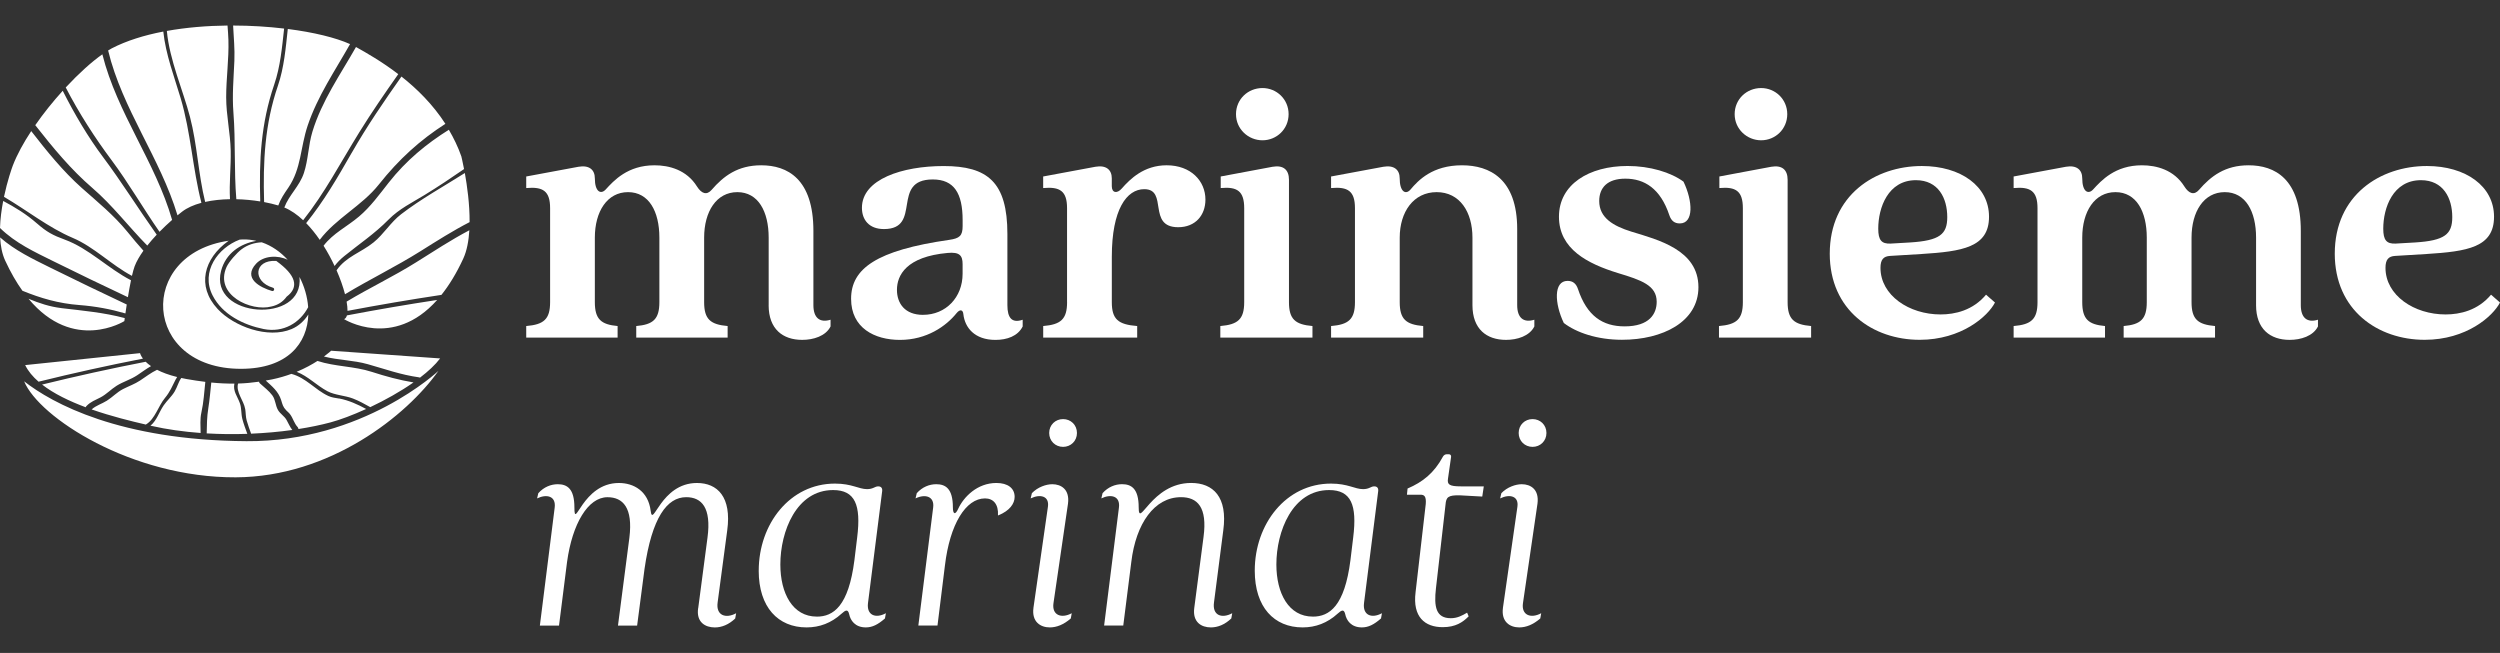
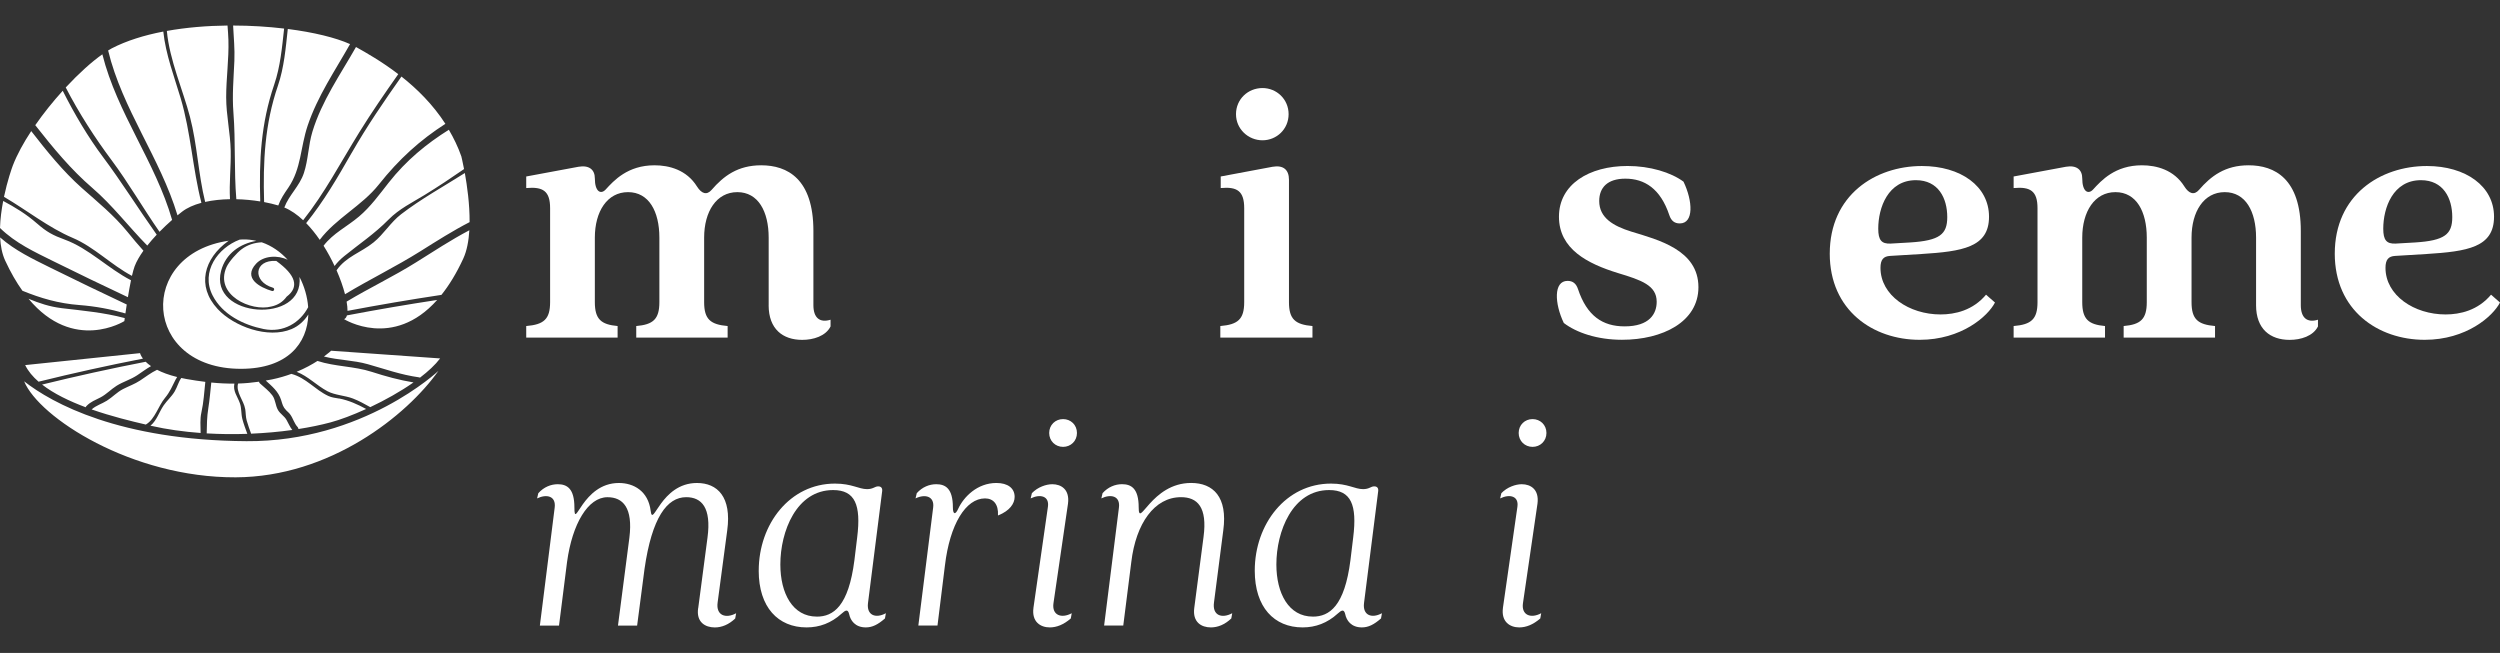
<svg xmlns="http://www.w3.org/2000/svg" id="Livello_1" data-name="Livello 1" viewBox="0 0 893 233.23">
  <rect x="0" y="0" width="893" height="233.23" fill="#333333" stroke="none" />
  <defs>
    <style>
      .cls-1 {
        fill: #fff;
      }
    </style>
  </defs>
  <g>
    <path class="cls-1" d="M98.67,93.2c-8.01-.5-8.58,7.39-1.18,9.57.77.22.44,1.4-.33,1.17-4.26-1.25-10.53-4.55-5.66-9.77,2.68-2.87,7.69-3.12,11.27-1.37-2.57-2.81-5.71-5.03-9.27-6.25-2.6.12-5.11.89-7.25,2.52-1.66,1.26-4.48,4.41-5.33,6.31-4.44,9.94,8.79,16.07,16.06,14.09,2.29-.5,4.09-1.67,5.41-3.5,4.57-3.43,3.34-7.69-3.72-12.78M106.98,98.91c1.8,17.11-32.51,14.69-28-2.19,1.66-6.22,6.82-9.69,12.61-10.68-1.59-.37-3.24-.56-4.96-.51-.35.01-.68.05-1.03.07-7.71,2.89-14,11.4-9.67,19.91,3.51,6.9,11.12,10.59,18.24,12.02,7.13,1.43,13.05-2.31,15.91-7.8-.27-3.7-1.35-7.42-3.1-10.81M81.74,85.98c-32.99,4.74-30.9,45.76,4.3,45.76,16.84,0,23.76-9.21,24.1-19.41-1.44,2.26-3.42,4.12-5.96,5.2-8.48,3.59-20.64-.92-26.43-7.15-7.67-8.25-4.88-18.05,3.76-24.27.07-.05.15-.09.22-.14" />
    <path class="cls-1" d="M88.35,154.97c-4.8.17-9.68.12-14.52-.16.06-3.09.08-5.9.58-9,.49-3.03.73-6.12,1.06-9.17,2.82.28,5.54.41,8.25.38-.56,2.71,1.03,4.43,1.95,6.98.66,1.83.41,3.74.89,5.64.46,1.8,1.15,3.57,1.78,5.33M118.28,125.28s-.89.85-2.56,2.07c5.16,1.32,10.52,1.29,15.65,2.74,6.25,1.76,11.76,3.78,18.34,4.7.12.02.21.06.31.11,2.94-2.25,5.45-4.57,7.19-6.87l-38.93-2.75ZM71.66,154.66c-6.07-.45-12.03-1.27-17.6-2.54-.1-.02-.21-.05-.31-.07,2.29-1.9,3.02-4.78,4.72-7.26,1.19-1.73,2.85-3.14,3.92-4.96.97-1.64,1.31-3.35,2.37-4.82.59.13,1.17.26,1.81.37,2.37.42,4.6.75,6.77,1.02-.39,3.61-.6,7.34-1.39,10.87-.57,2.52-.29,4.86-.29,7.4M121.13,142.37c-1.36-.26-2.59-.34-3.85-.93-4.79-2.23-7.88-6.46-13.2-7.89-2.1.77-4.42,1.46-6.93,1.98-.76.16-1.49.27-2.23.4,2.3,2.09,4.53,3.9,5.5,6.97.51,1.62.61,2.42,1.86,3.72.48.5.97.84,1.39,1.43,1.05,1.45,1.4,3.17,2.65,4.51.21.22.27.46.28.69,4.11-.64,7.98-1.44,11.46-2.37,3.46-.93,7.96-2.61,12.73-4.79-3.09-1.67-6.17-3.08-9.67-3.75M13.78,136.35c-2.07-1.8-3.73-3.77-4.79-5.94l41.03-4.27s.18.81,1.04,1.96c-12.5,2.44-24.92,5.18-37.28,8.24M87.59,146.08c.23,1.41.14,2.75.54,4.18.44,1.57,1.03,3.11,1.57,4.65,5.08-.22,10.04-.66,14.71-1.32-.88-1.12-1.35-2.36-2.07-3.61-.8-1.39-2.24-2.14-3.04-3.52-.97-1.67-.85-3.63-2.02-5.23-1.19-1.62-2.97-2.94-4.45-4.3-.2-.19-.28-.39-.3-.59-2.55.37-5.03.59-7.49.66-.85,3.11,2.04,6.06,2.54,9.08M147.69,136.61c-4.68,3.28-10.16,6.33-15.43,8.82-2.02-1.13-4.04-2.25-6.2-3.08-2.85-1.1-6.39-1.17-9.07-2.59-3.99-2.12-6.86-5.33-11.02-6.95,3-1.25,5.49-2.63,7.43-3.88,6.34,2.06,13.05,1.85,19.4,3.9,5.02,1.62,9.76,2.92,14.88,3.77M62.76,135.54c.16-.31.34-.6.52-.87-3.02-.74-5.37-1.64-7.18-2.58-2.18,1.05-4.02,2.48-6.04,3.82-1.96,1.3-4.06,2.01-6.12,3.07-2.15,1.1-3.74,2.88-5.77,4.15-1.8,1.13-3.84,1.69-5.44,3.12,7.04,2.46,14.18,4.21,19.39,5.41.04-.03.06-.07.11-.1,3.15-1.92,4.34-6.58,6.68-9.39,1.84-2.22,2.58-4.15,3.85-6.64M15.02,137.37c12.27-3.02,24.61-5.74,37.02-8.15.5.5,1.13,1.03,1.9,1.56-1.71.97-3.25,2.14-4.92,3.25-2.34,1.56-5.03,2.3-7.39,3.78-1.99,1.25-3.57,3-5.67,4.11-1.91,1-3.58,1.55-5.09,3.13-.13.14-.21.28-.25.43-5.81-2.17-11.39-4.84-15.6-8.12M8.63,136.22c5.27,12.85,38.35,34.43,75.56,34.28,33.7-.14,61.18-22.12,72.42-38.03,0,0-26.82,25.39-68.56,25.12-45.26-.29-69.42-13.53-79.41-21.37M44.8,111.96c.13-.91.29-2,.47-3.19-9.15-4.32-18.27-8.69-27.35-13.19-6.25-3.1-12.54-6.08-17.88-10.77.16,3,.69,5.85,1.8,8.26,1.97,4.26,4.04,7.81,6.17,10.79,6.5,2.65,12.86,4.53,20.32,5.1,5.64.43,11.08,1.43,16.47,3M1.42,70.32c1.21-5.73,2.8-10.25,3.16-11.19,1.52-3.94,3.82-8.13,6.57-12.3,5.61,7.22,11.35,14.33,18.01,20.26,5.71,5.08,11.42,9.67,16.38,15.75,1.89,2.32,3.74,4.57,5.69,6.71-1.38,1.94-2.49,3.84-3.15,5.6-.31.83-.63,2.02-.95,3.39-7.35-3.88-13.46-10.3-21.14-13.56-8.63-3.66-16.26-9.8-24.56-14.67M36.57,19.39c-3.83,2.69-8.46,6.87-13.09,11.85,4.74,9.21,10.52,18.13,16.33,25.91,6.09,8.15,11.27,17.2,17.17,25.65,1.46-1.49,2.98-2.92,4.5-4.25-5.99-20.77-19.64-38.08-24.92-59.16M71.93,72.45c-2.69.72-5.07,1.76-6.9,3.17-.54.41-1.08.85-1.63,1.3-6.18-20.54-19.71-37.91-24.78-58.89.45-.27.91-.55,1.32-.77,5.29-2.73,11.6-4.68,18.39-5.99.84,8.17,3.97,16.3,6.21,23.84,3.63,12.22,4.26,25.11,7.4,37.33M13.22,79.83c-3.89-3.41-7.85-5.78-12.08-8.05-.59,3.06-1.04,6.37-1.14,9.65,5.55,5.44,12.36,8.56,19.08,11.89,8.83,4.38,17.71,8.64,26.61,12.84.33-2.03.71-4.15,1.1-6.05-8.19-4.2-15-11.36-23.69-14.53-4.19-1.53-6.42-2.72-9.87-5.75M156.16,107.14c-15.83,17.79-33.26,6.86-33.26,6.86.49-.18.83-.65,1.02-1.34,10.72-2.04,21.47-3.88,32.24-5.52M21.9,110.05c-4.07-.48-7.93-1.75-11.71-3.33,16.08,19.38,34.23,7.98,34.23,7.98,0,0,.05-.42.14-1.08-7.47-1.99-14.9-2.64-22.67-3.56M12.59,44.72c2.98-4.29,6.36-8.49,9.82-12.3,4.18,8.34,9.15,16.69,14.28,23.53,6.71,8.95,12.73,18.64,19.29,27.88-1.2,1.28-2.34,2.58-3.38,3.89-6.61-6.73-12.46-14.44-19.64-20.61-7.62-6.55-14.05-14.36-20.37-22.4M167.74,79.34c.05-6.35-.88-12.96-1.7-17.54-7.64,4.85-15.6,9.22-22.76,14.72-3.75,2.87-6.2,7.13-9.86,10.08-4.57,3.68-9.79,5.03-13.2,9.95,1.33,3.03,2.35,5.97,3.02,8.55,8.87-5.35,18.2-9.87,26.99-15.39,5.76-3.62,11.53-7.29,17.52-10.37M119.52,95.03c-1.14-2.44-2.46-4.9-3.94-7.25,3.44-4.5,8.34-6.77,12.69-10.46,4.05-3.43,7.23-7.83,10.58-12.09,6.31-8,13.51-13.88,21.48-18.88,1.72,2.94,3.26,6.08,4.46,9.5,0,0,.44,1.76.97,4.54-4.63,3.21-9.31,6.32-14.08,9.25-4.42,2.71-9.07,4.94-12.85,8.76-5.13,5.19-10.33,8.6-15.85,13.07-1.38,1.12-2.51,2.26-3.47,3.55M123.81,107.73c.22,1.25.33,2.37.32,3.31,11.16-2.11,22.34-4.02,33.55-5.71,2.7-3.38,5.33-7.61,7.8-12.96,1.3-2.82,1.94-6.36,2.17-10.12-6.52,3.43-12.77,7.54-19.05,11.47-8.07,5.06-16.65,9.12-24.78,14.01M82.15,71.15c-3.1.05-6.12.37-8.87.98-2.46-9.95-2.82-20.41-5.42-30.37-2.48-9.51-7.31-20.28-8.26-30.71,6.94-1.25,14.35-1.85,21.67-1.93.13,1.69.26,3.39.32,5.14.21,6.85-.81,13.65-.8,20.49,0,6.46,1.49,12.69,1.62,19.12.11,5.85-.58,11.47-.26,17.28M83.72,21.71c-.27,6.27-.83,12.28-.34,18.55.8,10.25.19,20.72,1.04,30.9,2.88.06,5.78.34,8.54.79-.43-14.72.22-27.75,4.98-41.71,2.21-6.46,2.8-13.28,3.55-20.04-5.74-.68-11.92-1.07-18.22-1.08.21,4.2.63,8.44.45,12.59M128.22,47.45c-6.68,10.81-12.23,21.49-19.93,31.21-2.12-1.99-4.37-3.57-6.73-4.54,1.66-4.45,5.44-7.63,6.99-12.31,1.56-4.7,1.58-9.96,3.04-14.76,3.37-11.07,10-20.43,15.57-30.26,3.63,2.03,9.22,5.19,15.1,9.69-4.83,6.86-9.6,13.78-14.04,20.96M125.62,54.6c-5.27,9.23-9.94,17.22-16.26,25.1,1.73,1.77,3.36,3.8,4.85,5.97,5.77-7.66,15.12-12.21,21.08-19.73,7.27-9.17,14.82-15.94,23.8-21.71-4.49-6.97-10.17-12.53-15.69-16.89-6.22,8.83-12.35,17.76-17.77,27.26M99.39,73.39c-1.58-.47-3.28-.87-5.05-1.21-.43-14.47.23-27.8,4.92-41.53,2.23-6.53,2.79-13.45,3.54-20.3,9.21,1.17,17.12,3.1,22.24,5.4-5.36,9.5-11.58,18.52-15.14,29.11-2.61,7.76-2.26,15.37-6.89,22.15-1.55,2.26-2.8,4.11-3.61,6.39" />
  </g>
  <g>
    <path class="cls-1" d="M249.41,217.17l3.31-25.14c1.43-10.7-2.09-14.44-7.61-14.44-6.84,0-12.24,7.28-14.88,25.58l-2.65,20.29h-6.84l4.08-31.42c1.32-10.7-2.31-14.44-7.83-14.44-6.95,0-12.57,9.48-14.44,23.15l-2.87,22.71h-6.84l5.29-42.12c.55-4.19-2.87-4.96-6.28-3.31l.44-1.87c1.98-2.21,4.52-3.2,6.94-3.2,3.31,0,5.95,1.54,5.95,8.27,0,8.6,2.76-8.71,15.88-8.71,5.29,0,10.47,2.87,11.36,9.92.77,6.4,3.53-9.92,16.54-9.92,7.28,0,12.46,4.96,10.8,16.98l-3.42,25.69c-.66,4.74,2.98,5.84,6.61,3.86l-.33,1.87c-2.31,2.21-4.85,3.2-7.28,3.2-3.42,0-6.73-1.88-5.95-6.95Z" />
    <path class="cls-1" d="M271.02,203.83c0-16.65,11.14-31.09,27.23-31.09,6.06,0,8.49,1.98,11.47,1.98,2.2,0,2.76-.99,3.97-.99.99,0,1.54.55,1.43,1.65l-5.07,40.02c-.55,4.41,2.76,5.62,6.39,3.64l-.33,1.87c-2.54,2.21-4.52,3.2-6.84,3.2-3.86,0-5.51-2.54-5.95-4.74-.44-1.87-1.32-1.43-2.65-.22-3.75,3.42-7.94,4.96-12.57,4.96-10.14,0-17.09-7.17-17.09-20.29ZM291.75,220.26c5.95,0,11.36-3.75,13.45-20.18l.99-8.16c1.43-11.58-.77-16.87-8.6-16.87-13.12,0-18.85,14.77-18.85,26.57,0,10.36,4.41,18.63,13.01,18.63Z" />
    <path class="cls-1" d="M327.03,178.03l.44-1.87c1.98-2.21,4.52-3.2,6.95-3.2,3.31,0,5.95,1.54,5.95,8.27,0,2.54.88,2.76,1.88.55,1.98-4.3,6.84-9.26,13.67-9.26,4.08,0,6.51,1.88,6.51,4.96,0,2.42-1.76,4.96-5.84,6.61h-.11c.22-3.97-1.65-6.06-4.63-6.06-6.84,0-12.57,9.15-14.33,24.03l-2.65,21.39h-6.84l5.29-42.12c.55-4.08-2.87-4.96-6.28-3.31Z" />
    <path class="cls-1" d="M369.14,217.17l5.18-36.16c.55-3.86-2.76-4.63-6.17-2.98l.44-1.87c2.09-2.21,5.18-3.2,7.28-3.2,3.2,0,6.28,1.87,5.62,6.94l-5.18,35.5c-.66,4.41,2.87,5.62,6.51,3.64l-.33,1.87c-2.54,2.21-5.07,3.2-7.5,3.2-3.31,0-6.51-1.98-5.84-6.95ZM379.73,149.7c2.76,0,4.96,2.09,4.96,4.96s-2.21,4.96-4.96,4.96-4.96-2.09-4.96-4.96,2.2-4.96,4.96-4.96Z" />
    <path class="cls-1" d="M426.59,217.17l3.31-25.36c1.43-10.7-2.21-14.22-8.05-14.22-9.48,0-16.1,9.37-17.75,23.15l-2.87,22.71h-6.84l5.29-42.12c.55-4.19-2.87-4.96-6.28-3.31l.44-1.87c1.98-2.21,4.52-3.2,6.95-3.2,3.31,0,5.95,1.54,5.95,8.27,0,7.94,4.41-8.71,18.74-8.71,7.83,0,13.12,4.96,11.47,16.98l-3.31,25.69c-.66,4.74,2.87,5.84,6.51,3.86l-.33,1.87c-2.32,2.21-4.85,3.2-7.28,3.2-3.42,0-6.62-1.88-5.95-6.95Z" />
    <path class="cls-1" d="M448.2,203.83c0-16.65,11.14-31.09,27.23-31.09,6.06,0,8.49,1.98,11.47,1.98,2.21,0,2.76-.99,3.97-.99.99,0,1.54.55,1.43,1.65l-5.07,40.02c-.55,4.41,2.76,5.62,6.4,3.64l-.33,1.87c-2.54,2.21-4.52,3.2-6.84,3.2-3.86,0-5.51-2.54-5.95-4.74-.44-1.87-1.32-1.43-2.65-.22-3.75,3.42-7.94,4.96-12.57,4.96-10.14,0-17.09-7.17-17.09-20.29ZM468.93,220.26c5.95,0,11.36-3.75,13.45-20.18l.99-8.16c1.43-11.58-.77-16.87-8.6-16.87-13.12,0-18.85,14.77-18.85,26.57,0,10.36,4.41,18.63,13.01,18.63Z" />
-     <path class="cls-1" d="M505.64,211.55l3.64-31.53c.22-2.76-.55-3.31-1.87-3.31h-4.85l.22-2.21c5.4-2.31,9.48-5.51,12.68-11.47.33-.55.88-.77,1.32-.77h.77c.55,0,.88.44.77.99l-1.1,7.72c-.33,2.09.44,2.76,4.63,2.76h8.16l-.55,3.64-7.94-.44c-4.3-.11-4.96.66-5.18,3.31l-3.42,29.88c-.77,6.62,0,10.7,5.29,10.7,2.31,0,3.97-.88,5.84-1.98l.55,1.32c-2.09,2.09-4.63,3.86-9.26,3.86-6.39,0-10.8-3.64-9.7-12.46Z" />
    <path class="cls-1" d="M536.84,217.17l5.18-36.16c.55-3.86-2.76-4.63-6.17-2.98l.44-1.87c2.09-2.21,5.18-3.2,7.28-3.2,3.2,0,6.28,1.87,5.62,6.94l-5.18,35.5c-.66,4.41,2.87,5.62,6.51,3.64l-.33,1.87c-2.54,2.21-5.07,3.2-7.5,3.2-3.31,0-6.51-1.98-5.84-6.95ZM547.43,149.7c2.76,0,4.96,2.09,4.96,4.96s-2.21,4.96-4.96,4.96-4.96-2.09-4.96-4.96,2.2-4.96,4.96-4.96Z" />
  </g>
  <g>
    <path class="cls-1" d="M274.57,108.99v-24.11c0-9.33-3.73-16.25-11.19-16.25s-11.86,6.93-11.86,16.25v23.05c0,6.13,2.26,7.99,8.39,8.53v4.13h-32.64v-4.13c6-.53,8.26-2.4,8.26-8.53v-23.05c0-9.33-3.73-16.25-11.19-16.25s-11.86,6.93-11.86,16.25v23.05c0,6.13,2.26,7.99,8.13,8.53v4.13h-32.64v-4.13c6.26-.53,8.53-2.4,8.53-8.53v-33.57c0-6.13-2.53-7.73-8.53-7.19v-4.13l18.65-3.47c3.86-.67,5.86,1.07,5.86,4.13,0,4.8,2.13,5.86,3.86,4,2.93-3.2,7.86-8.66,17.45-8.66,5.2,0,11.46,1.6,15.19,7.59,1.6,2.53,3.46,3.2,5.2,1.2,4.26-4.93,9.33-8.79,17.72-8.79,9.33,0,18.65,4.8,18.65,23.45v26.51c0,4.53,2.27,6.4,6.13,5.2v2.4c-1.73,3.46-6.13,4.8-10.13,4.8-6.93,0-11.99-3.86-11.99-12.39Z" />
-     <path class="cls-1" d="M304.01,106.73c0-10.79,9.06-17.32,35.04-21.05,3.73-.53,4.8-1.47,4.8-4.93v-2.13c0-9.59-3.06-14.52-10.66-14.52-15.19,0-3.6,17.72-17.45,17.72-5.33,0-7.86-3.33-7.86-7.59,0-10.26,14.52-14.92,29.18-14.92,15.72,0,22.78,5.73,22.78,24.25v25.45c0,4.53,1.6,6.53,5.46,5.2v2.4c-1.73,3.46-5.6,4.8-9.73,4.8-7.46,0-10.93-4.4-11.46-9.19-.13-1.6-1.2-1.86-2.4-.4-3.73,4.66-10.66,9.59-20.25,9.59-9.06,0-17.45-4.26-17.45-14.66ZM329.72,112.46c8.13,0,14.12-6.26,14.12-14.65v-3.46c0-3.07-1.07-4.4-5.33-4-14.79,1.33-18.12,7.99-18.12,13.19,0,4.8,2.8,8.93,9.33,8.93Z" />
-     <path class="cls-1" d="M381.15,107.93v-33.57c0-6.13-2.53-7.73-8.53-7.19v-4.13l18.65-3.47c3.86-.67,5.86,1.07,5.86,4.13v2.8c0,2.4,1.87,2.8,3.6.8,2.93-3.33,7.86-8.26,15.99-8.26,8.66,0,13.86,5.6,13.86,12.26,0,5.6-3.6,9.86-9.73,9.86-11.19,0-3.46-13.59-12.12-13.59-6.26,0-11.59,7.19-11.59,24.11v16.25c0,6.13,2.26,7.99,9.06,8.53v4.13h-33.57v-4.13c6.26-.53,8.53-2.4,8.53-8.53Z" />
    <path class="cls-1" d="M444.43,107.93v-33.57c0-6.13-2.53-7.73-8.39-7.19v-4.13l18.52-3.47c3.86-.67,5.86,1.07,5.86,4.66v43.7c0,6.13,2.26,7.99,8.39,8.53v4.13h-32.91v-4.13c6.26-.53,8.53-2.4,8.53-8.53ZM450.96,31.45c5.06,0,9.33,4,9.33,9.33s-4.26,9.33-9.33,9.33-9.46-4-9.46-9.33,4.26-9.33,9.46-9.33Z" />
-     <path class="cls-1" d="M525.96,108.99v-24.11c0-9.19-4.53-16.25-12.79-16.25s-13.19,7.06-13.19,16.25v23.05c0,6.13,2.26,7.99,8.39,8.53v4.13h-32.91v-4.13c6.26-.53,8.53-2.4,8.53-8.53v-33.57c0-6.13-2.53-7.73-8.53-7.19v-4.13l18.65-3.47c3.86-.67,5.86,1.07,5.86,4.13,0,4.8,2.13,6,3.86,4,2.8-3.33,7.86-8.66,18.39-8.66,9.86,0,19.72,4.8,19.72,22.78v27.18c0,4.53,2.26,6.4,6.13,5.2v2.4c-1.73,3.46-6.13,4.8-10.12,4.8-6.93,0-11.99-3.86-11.99-12.39Z" />
    <path class="cls-1" d="M558.6,115.39c-3.33-6.93-3.73-15.06,1.33-15.06,1.87,0,3.06.93,3.73,2.93,3.2,9.59,8.79,13.32,16.65,13.32,8.93,0,11.46-4.53,11.46-8.79,0-5.86-5.46-7.73-13.86-10.26-10.79-3.33-21.05-8.53-21.05-20.12s10.79-18.12,24.51-18.12c7.99,0,15.45,2.26,19.98,5.6,3.33,6.93,3.73,14.92-1.33,14.92-1.87,0-3.06-.93-3.73-2.93-3.2-9.59-8.93-13.06-15.72-13.06-6.39,0-9.33,3.2-9.33,7.99,0,6,5.06,8.93,11.46,10.92,9.59,2.93,23.98,6.53,23.98,19.85,0,12.39-12.79,18.79-27.31,18.79-8.79,0-16.25-2.53-20.78-6Z" />
-     <path class="cls-1" d="M622.55,107.93v-33.57c0-6.13-2.53-7.73-8.39-7.19v-4.13l18.52-3.47c3.86-.67,5.86,1.07,5.86,4.66v43.7c0,6.13,2.26,7.99,8.39,8.53v4.13h-32.91v-4.13c6.26-.53,8.53-2.4,8.53-8.53ZM629.08,31.45c5.06,0,9.33,4,9.33,9.33s-4.26,9.33-9.33,9.33-9.46-4-9.46-9.33,4.26-9.33,9.46-9.33Z" />
    <path class="cls-1" d="M653.59,90.61c0-20.92,16.25-31.31,32.91-31.31,13.86,0,23.98,7.19,23.98,18.12s-9.46,12.39-24.25,13.32l-11.06.67c-2.4.13-3.46,1.33-3.46,4.26,0,9.86,10.26,16.65,21.45,16.65,5.2,0,11.59-1.46,16.25-7.06l3.2,2.8c-2.53,4.93-11.99,13.32-26.91,13.32-16.65,0-32.11-10.52-32.11-30.78ZM675.31,87.01l6.93-.4c10.66-.67,13.32-2.93,13.32-9.06,0-6.79-3.2-13.19-11.19-13.19-9.99,0-13.46,9.86-13.46,17.32,0,4.13,1.2,5.46,4.4,5.33Z" />
    <path class="cls-1" d="M805.87,108.99v-24.11c0-9.33-3.73-16.25-11.19-16.25s-11.86,6.93-11.86,16.25v23.05c0,6.13,2.26,7.99,8.39,8.53v4.13h-32.64v-4.13c6-.53,8.26-2.4,8.26-8.53v-23.05c0-9.33-3.73-16.25-11.19-16.25s-11.86,6.93-11.86,16.25v23.05c0,6.13,2.26,7.99,8.13,8.53v4.13h-32.64v-4.13c6.26-.53,8.53-2.4,8.53-8.53v-33.57c0-6.13-2.53-7.73-8.53-7.19v-4.13l18.65-3.47c3.86-.67,5.86,1.07,5.86,4.13,0,4.8,2.13,5.86,3.86,4,2.93-3.2,7.86-8.66,17.45-8.66,5.2,0,11.46,1.6,15.19,7.59,1.6,2.53,3.46,3.2,5.2,1.2,4.26-4.93,9.33-8.79,17.72-8.79,9.33,0,18.65,4.8,18.65,23.45v26.51c0,4.53,2.26,6.4,6.13,5.2v2.4c-1.73,3.46-6.13,4.8-10.12,4.8-6.93,0-11.99-3.86-11.99-12.39Z" />
    <path class="cls-1" d="M833.98,90.61c0-20.92,16.25-31.31,32.91-31.31,13.86,0,23.98,7.19,23.98,18.12s-9.46,12.39-24.25,13.32l-11.06.67c-2.4.13-3.46,1.33-3.46,4.26,0,9.86,10.26,16.65,21.45,16.65,5.2,0,11.59-1.46,16.25-7.06l3.2,2.8c-2.53,4.93-11.99,13.32-26.91,13.32-16.65,0-32.11-10.52-32.11-30.78ZM855.7,87.01l6.93-.4c10.66-.67,13.32-2.93,13.32-9.06,0-6.79-3.2-13.19-11.19-13.19-9.99,0-13.46,9.86-13.46,17.32,0,4.13,1.2,5.46,4.4,5.33Z" />
  </g>
</svg>